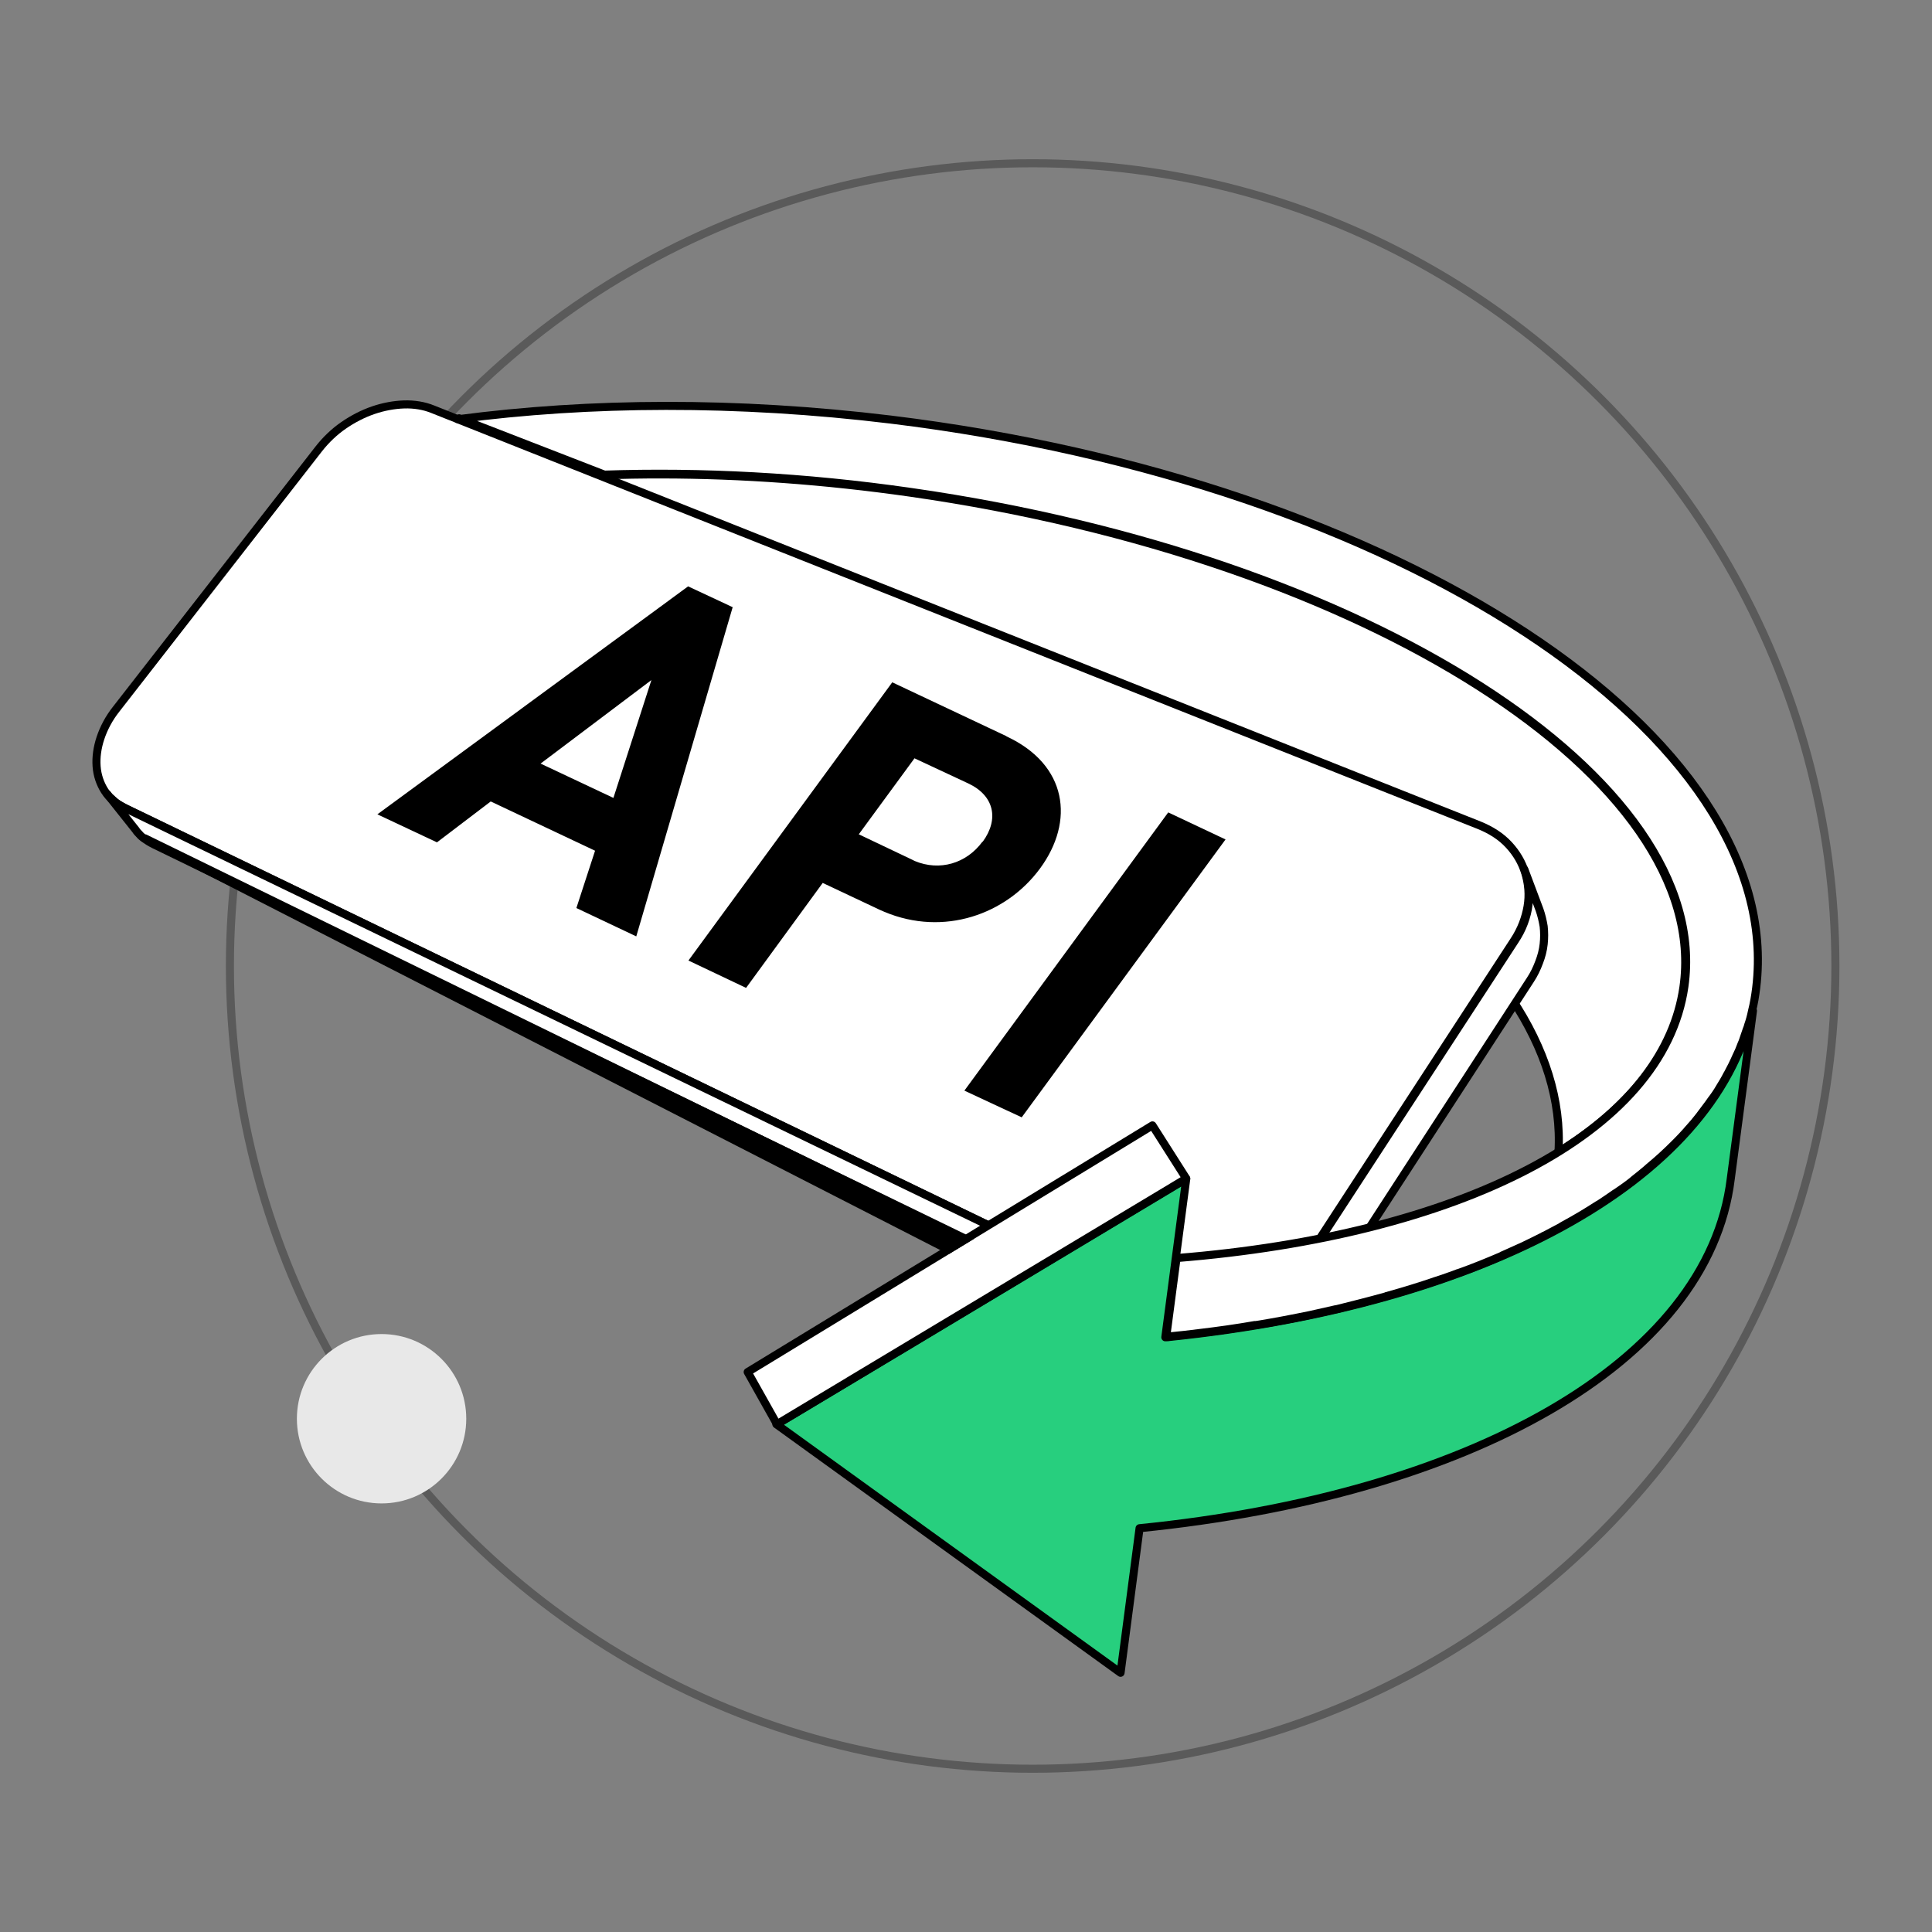
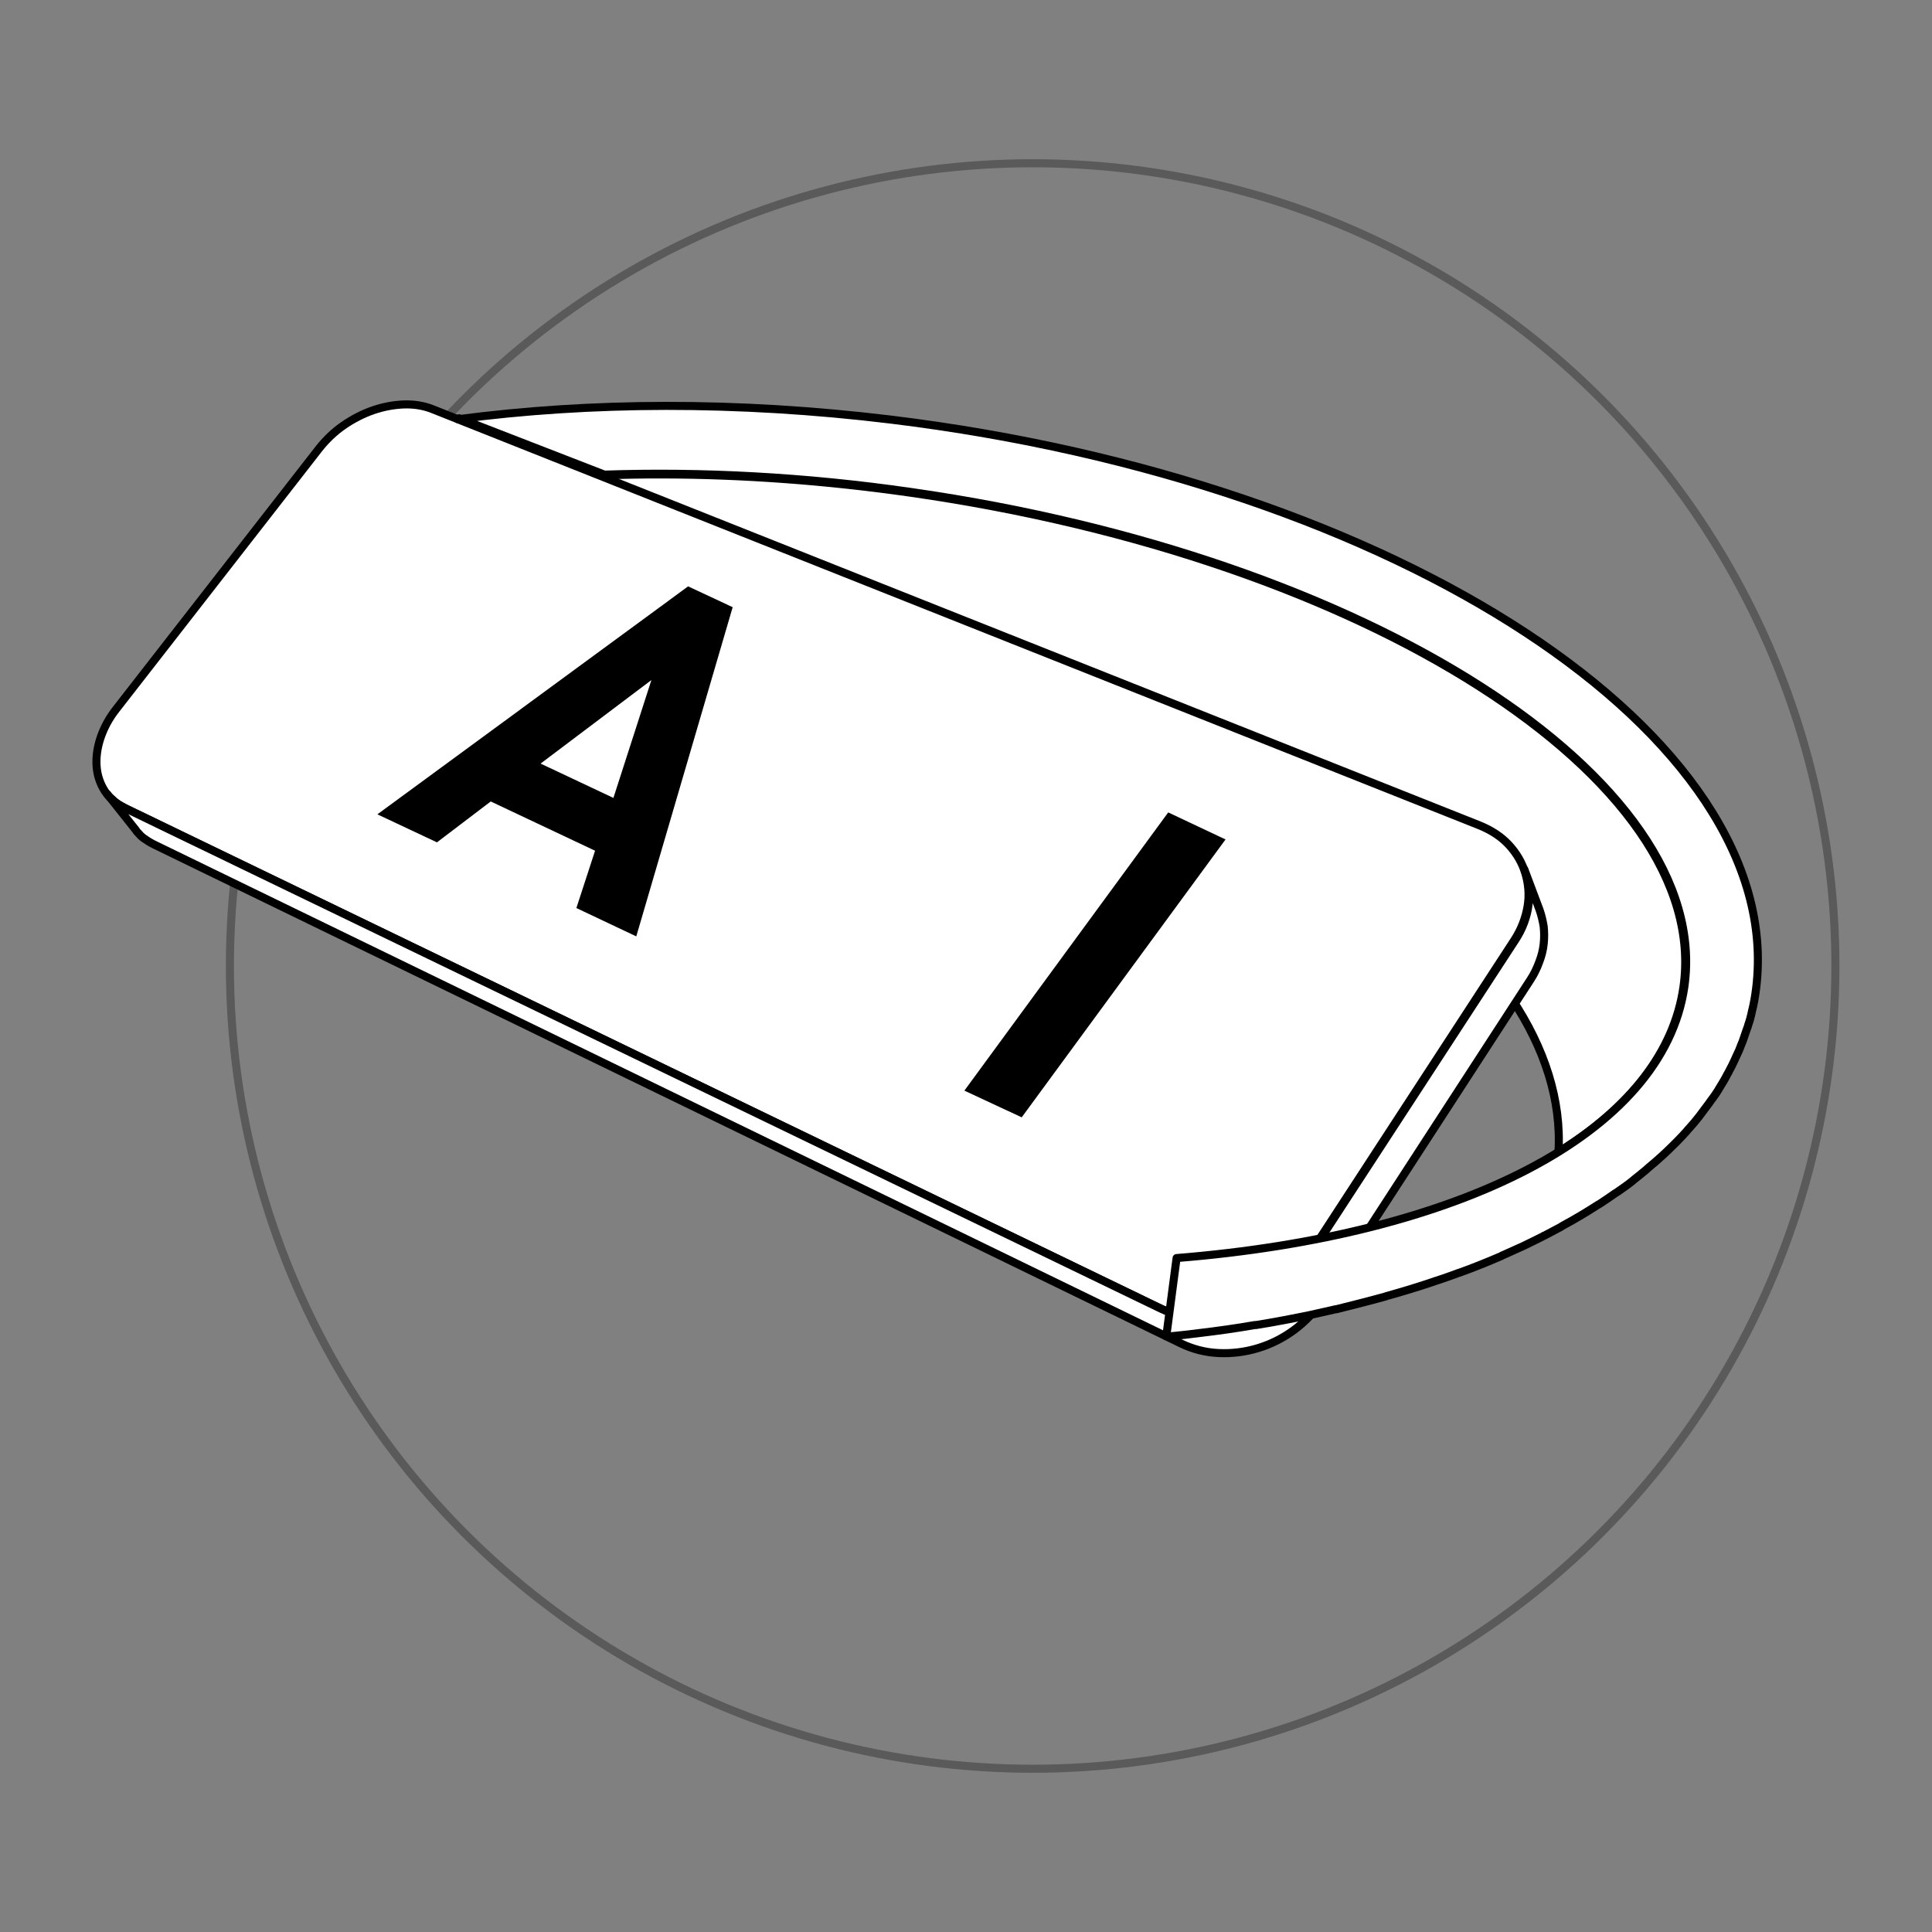
<svg xmlns="http://www.w3.org/2000/svg" id="_图层_1" data-name="图层 1" viewBox="0 0 60 60">
  <rect x="0" y="0" width="60" height="60" fill="#808080" stroke="none" />
  <defs>
    <style>
      .cls-1 {
        fill: none;
        opacity: .3;
      }

      .cls-1, .cls-2 {
        stroke-miterlimit: 10;
      }

      .cls-1, .cls-2, .cls-3, .cls-4 {
        stroke: #000;
        stroke-width: .25px;
      }

      .cls-5 {
        isolation: isolate;
      }

      .cls-3 {
        fill: #fff;
      }

      .cls-3, .cls-4 {
        stroke-linecap: round;
        stroke-linejoin: round;
      }

      .cls-4 {
        fill: #27cf7e;
      }

      .cls-6 {
        fill: #e8e8e8;
      }
    </style>
  </defs>
  <g>
    <circle class="cls-1" cx="32.07" cy="30" r="24.93" />
-     <circle class="cls-6" cx="11.85" cy="44.06" r="2.63" />
  </g>
  <g>
    <path class="cls-3" d="M13.62,15.24c4.28-.67,9.33-.7,14.65.06,14.19,2.03,24.94,8.91,24.01,15.36-.29,2.01-1.68,3.75-3.88,5.12.38-6.42-9.05-12.94-21.5-14.72-5.16-.74-10.05-.55-14.11.37l.83-6.18Z" />
    <g class="cls-5">
      <path class="cls-3" d="M13.44,12.71c-.27-.11-.58-.16-.89-.15s-.64.07-.96.18-.63.27-.92.47-.55.45-.77.73l-6.29,8.08c-.23.29-.39.6-.49.9s-.14.6-.12.88.11.54.25.76.36.4.62.53l32.16,15.54c.37.18.77.27,1.18.29s.83-.03,1.23-.16.79-.32,1.14-.57.65-.57.89-.93l6.55-10.05c.23-.35.36-.71.42-1.06s.03-.7-.07-1.03-.27-.62-.51-.88-.55-.46-.92-.61L13.44,12.71Z" />
      <path class="cls-3" d="M3.45,24.79s.08.08.13.12c.05.04.09.07.15.1.05.03.11.06.16.09l32.16,15.54c.37.18.77.27,1.18.29.41.02.83-.03,1.23-.16.4-.12.79-.32,1.14-.57.35-.25.65-.57.89-.93l6.55-10.05c.12-.18.22-.37.29-.56.07-.19.12-.38.14-.57.02-.19.03-.38,0-.56-.01-.09-.03-.18-.05-.27-.02-.09-.05-.17-.08-.26h0s0,0,0,0l.47,1.25c.06.17.1.34.13.52.02.18.02.37,0,.55-.02.19-.07.38-.14.56-.07.19-.16.38-.28.56l-6.46,9.95c-.24.36-.54.67-.88.92-.34.25-.72.44-1.12.56-.4.12-.81.17-1.22.15-.41-.02-.8-.12-1.17-.3L4.77,26.22c-.06-.03-.11-.06-.16-.09-.05-.03-.1-.07-.15-.1-.05-.04-.09-.07-.13-.12-.04-.04-.08-.08-.11-.13-.3-.37-.59-.75-.89-1.12.03.04.07.09.11.13Z" />
    </g>
-     <path class="cls-4" d="M24.13,44.23l4.21-2.52,8.5-5.1-.65,4.92s.09,0,.13-.01c9.67-1,16.88-4.78,18.09-10.11l.03-.02-.69,5.22c-.7,5.73-8.19,9.83-18.36,10.85l-.59,4.49-10.69-7.72Z" />
-     <polygon class="cls-3" points="36.84 36.6 35.79 34.95 23.22 42.61 24.13 44.23 36.84 36.6" />
    <path class="cls-3" d="M14.22,13.02c4.09-.54,8.66-.57,13.44.01,15.8,1.93,27.83,9.83,26.88,17.65-.03.24-.07.49-.13.72-.03.15-.07.3-.12.44-.01.04-.02.08-.04.12-.04.12-.08.23-.12.35-.01.03-.02.06-.04.1-.05.14-.11.28-.18.42-.01.03-.03.06-.04.09-.05.11-.11.23-.17.34-.02.04-.04.08-.06.11-.07.14-.15.27-.23.4,0,0,0,0,0,0-.08.14-.17.27-.27.4-.02.03-.05.07-.07.1-.08.11-.16.21-.24.32-.02.03-.04.05-.06.08-.1.13-.21.26-.32.38-.02.02-.04.04-.06.07-.1.11-.19.21-.3.32-.03.03-.06.06-.09.09-.25.25-.51.49-.79.72-.03.03-.06.05-.09.08-.12.1-.24.2-.37.3-.02.02-.05.04-.07.06-.15.12-.31.23-.47.34-.02.01-.03.02-.05.03-.14.1-.29.2-.44.3-.03.02-.06.04-.1.06-.34.22-.69.43-1.06.63-.03.02-.06.03-.08.05-.17.09-.34.18-.51.27-.02,0-.04.02-.06.03-.2.1-.4.2-.61.3,0,0,0,0,0,0-.2.09-.4.18-.6.27-.03.01-.05.02-.08.04-.42.18-.86.36-1.31.52-.02,0-.04.01-.06.02-.22.08-.44.16-.66.23,0,0-.02,0-.03.01-.47.16-.96.31-1.46.45-.02,0-.04.01-.06.02-.5.14-1.02.27-1.54.4,0,0-.02,0-.02,0-.26.06-.53.12-.8.18,0,0,0,0,0,0-.54.11-1.1.22-1.67.31h-.04c-.57.1-1.14.18-1.73.25,0,0,0,0,0,0-.3.04-.59.07-.89.1-.02,0-.04,0-.06,0-.02,0-.05,0-.07,0l.32-2.43c8.73-.7,15.11-3.84,15.77-8.43.92-6.45-9.83-13.33-24.01-15.36-3.32-.48-6.54-.64-9.53-.54l-4.51-1.75Z" />
-     <polygon class="cls-2" points="4.47 26.02 29.45 38.81 29.98 38.49 4.47 26.02" />
  </g>
  <g>
    <path d="M22.75,18.87l-2.99,10.21-1.86-.88.58-1.78-3.24-1.53-1.67,1.27-1.85-.87,9.65-7.08,1.39.65ZM16.78,23.71l2.27,1.07,1.18-3.66-3.45,2.6" />
    <polygon points="36.28 25.23 38.06 26.07 31.73 34.7 29.95 33.87 36.28 25.23" />
-     <path d="M31.26,22.87c1.89.88,2.12,2.63,1.04,4.1-1.05,1.43-2.99,2.12-4.83,1.35-.05-.02-.11-.05-.16-.07l-1.76-.83-2.38,3.26-1.79-.85,6.33-8.64,3.54,1.67ZM30.52,26.14c.51-.7.36-1.43-.45-1.81l-1.67-.78-1.73,2.36,1.66.79s.06.03.08.04c.77.32,1.6.08,2.1-.6" />
  </g>
</svg>